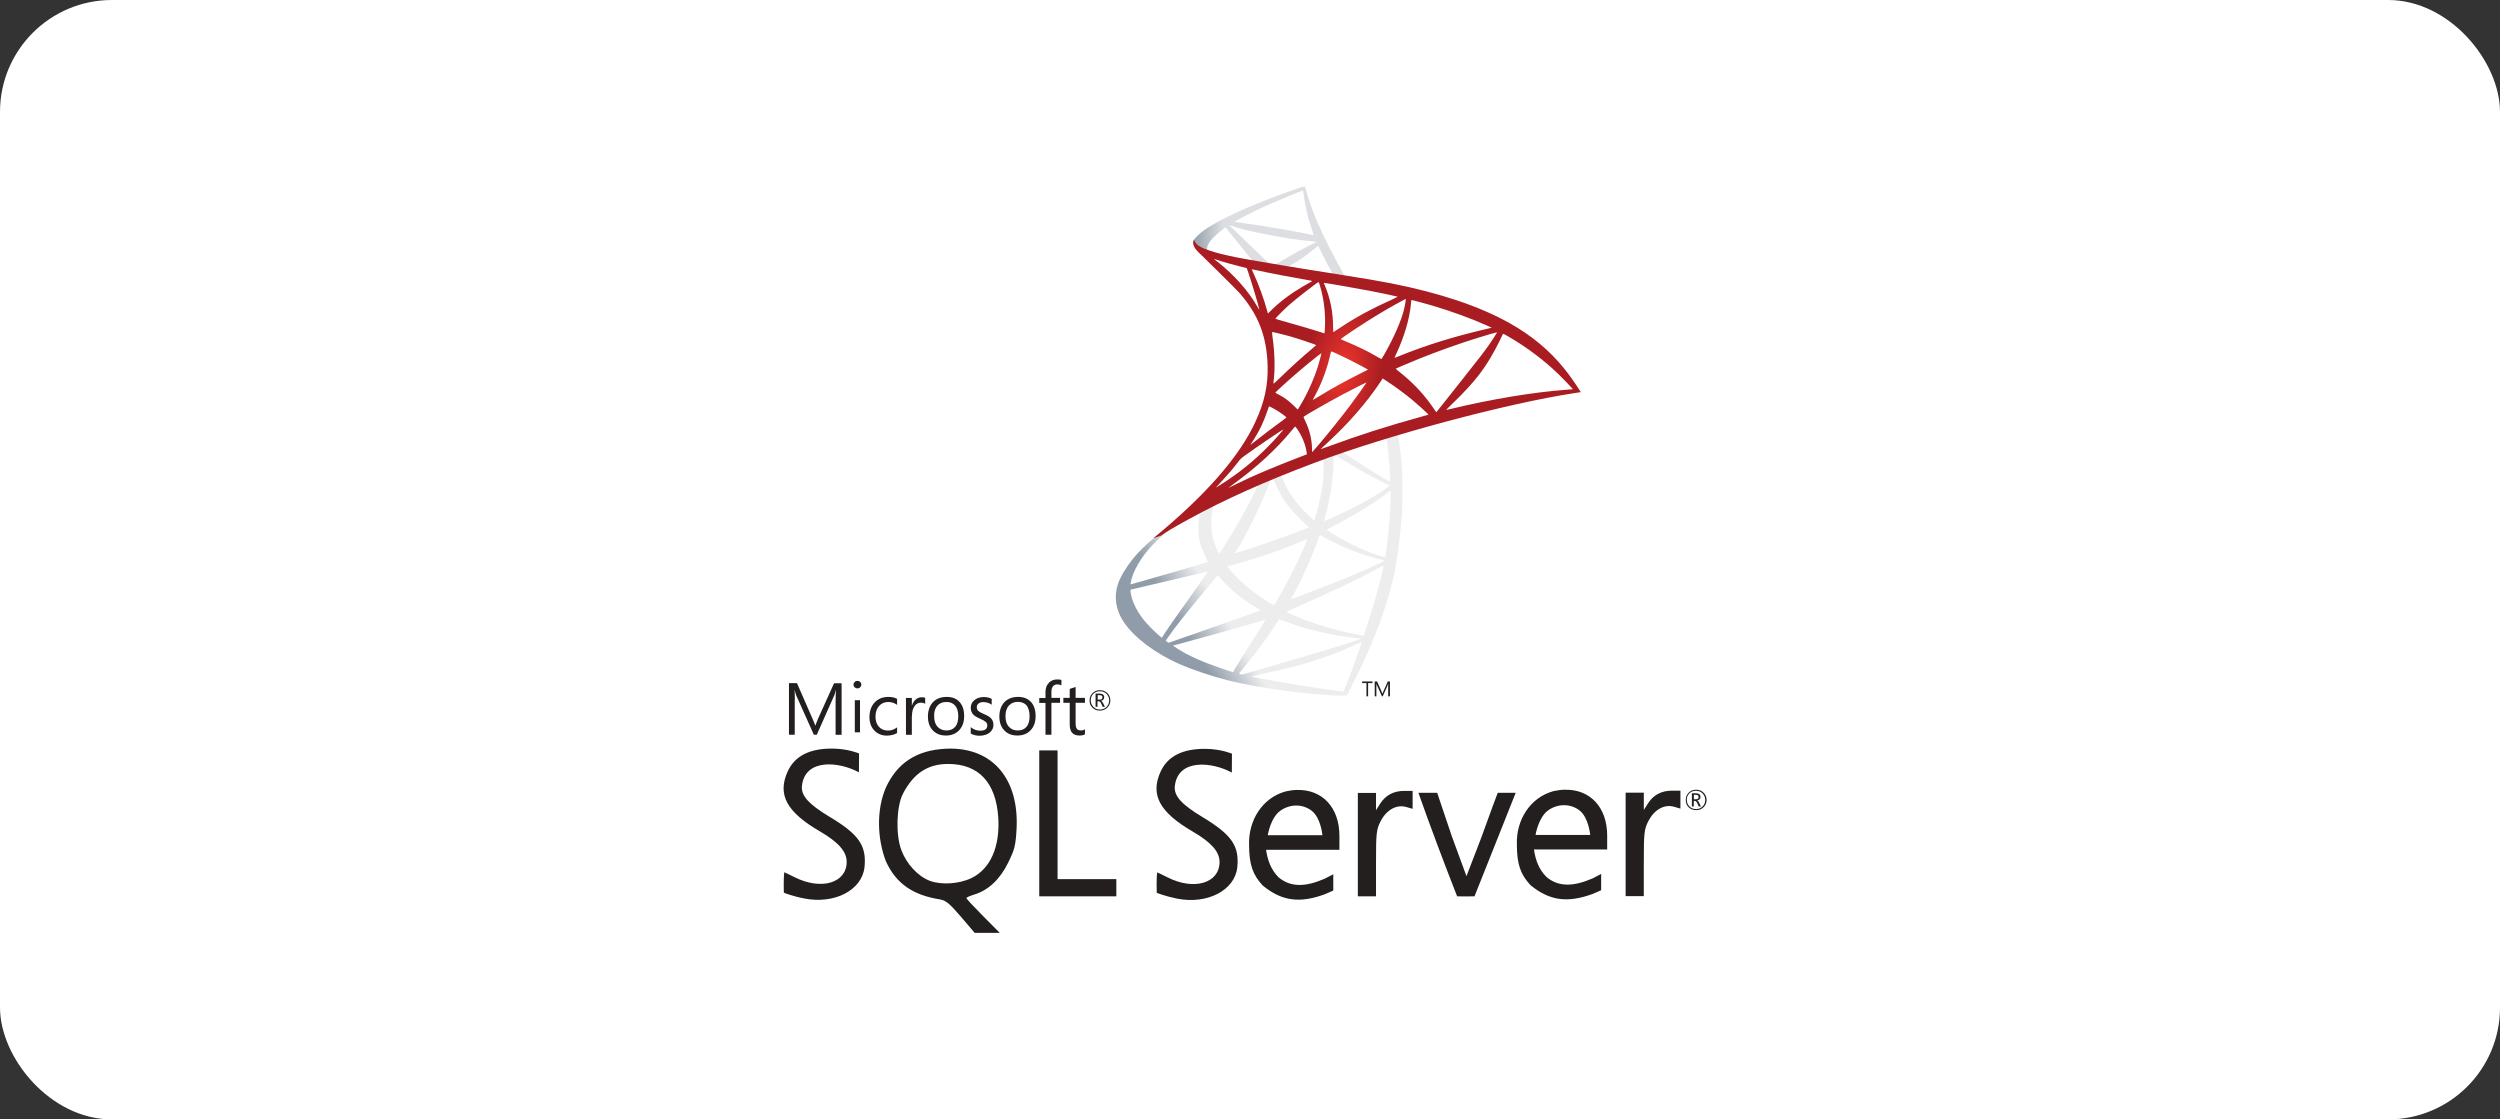
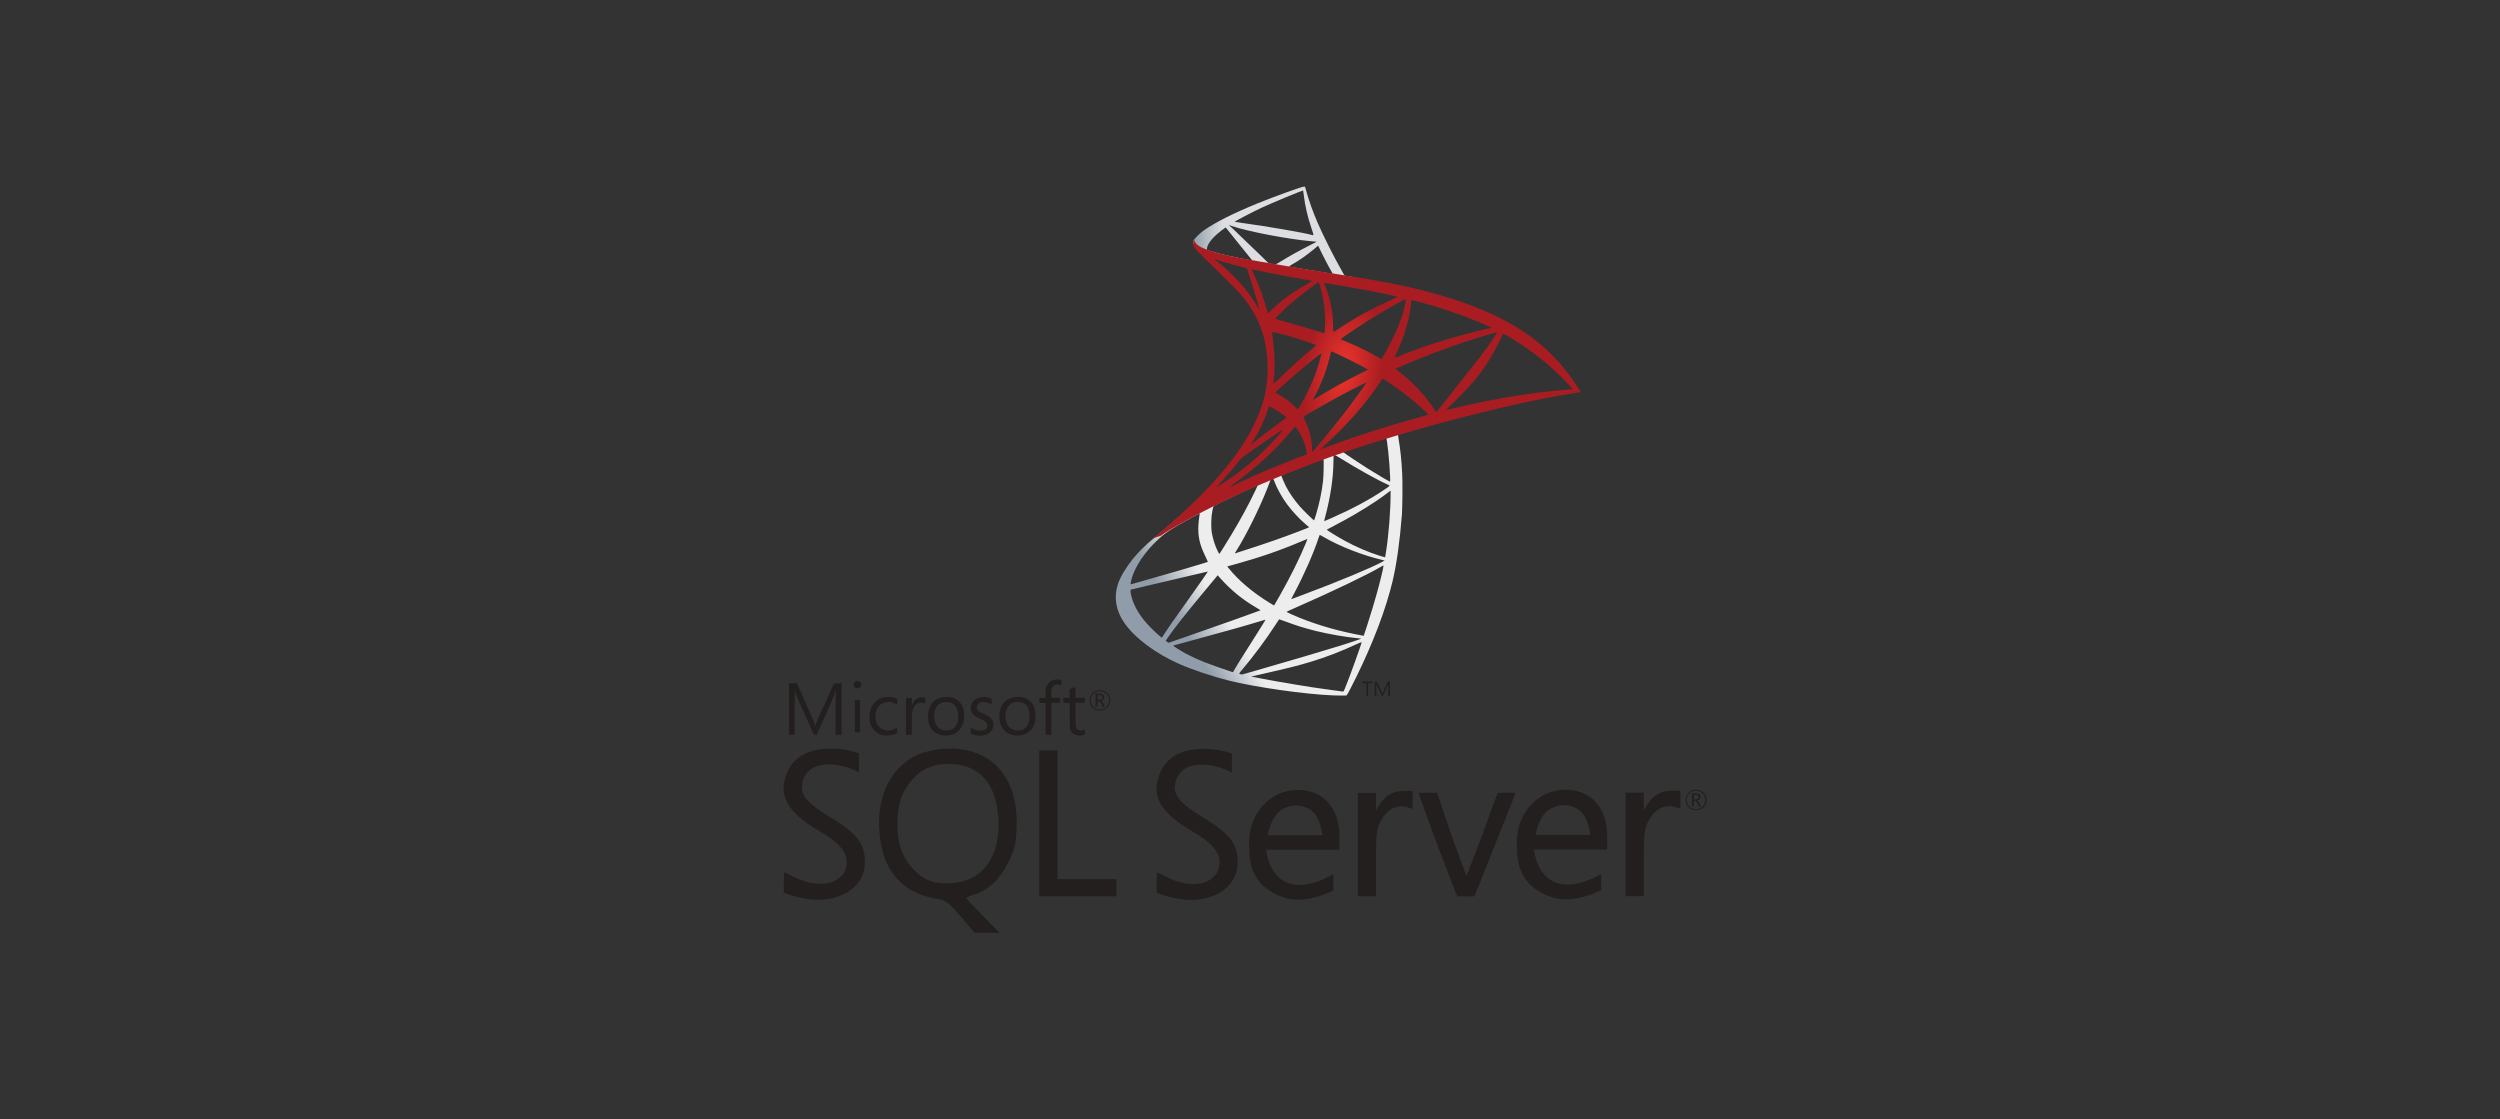
<svg xmlns="http://www.w3.org/2000/svg" width="134" height="60" viewBox="0 0 134 60" fill="none">
  <rect x="0" y="0" width="134" height="60" fill="#333333" stroke="none" />
-   <rect width="134" height="60" rx="6" fill="white" />
  <path d="M75.543 22.736L70.079 24.52L65.325 26.618L63.996 26.97C63.657 27.292 63.302 27.618 62.918 27.948C62.496 28.312 62.104 28.642 61.803 28.882C61.468 29.146 60.972 29.642 60.721 29.955C60.345 30.426 60.047 30.926 59.919 31.31C59.692 32.004 59.804 32.706 60.242 33.354C60.803 34.18 61.922 35.023 63.227 35.597C63.892 35.89 65.011 36.266 65.854 36.476C67.254 36.831 69.963 37.216 71.454 37.273C71.755 37.286 72.16 37.286 72.177 37.273C72.21 37.253 72.441 36.811 72.71 36.262C73.626 34.391 74.287 32.636 74.646 31.137C74.861 30.228 75.03 29.018 75.142 27.585C75.171 27.184 75.183 25.842 75.158 25.388C75.121 24.644 75.055 24.041 74.952 23.451C74.936 23.364 74.931 23.286 74.94 23.282C74.956 23.269 75.006 23.253 75.679 23.058L75.543 22.736V22.736H75.543V22.736ZM74.295 23.467C74.345 23.467 74.477 24.735 74.51 25.536C74.518 25.706 74.514 25.817 74.506 25.817C74.473 25.817 73.808 25.425 73.333 25.128C72.92 24.867 72.136 24.347 72.012 24.248C71.97 24.219 71.974 24.215 72.313 24.099C72.887 23.905 74.25 23.467 74.295 23.467ZM71.512 24.384C71.549 24.384 71.644 24.438 71.871 24.578C72.722 25.111 73.878 25.755 74.374 25.97C74.527 26.036 74.543 26.011 74.192 26.251C73.441 26.763 72.503 27.267 71.355 27.775C71.153 27.866 70.983 27.936 70.979 27.936C70.971 27.936 70.996 27.833 71.029 27.709C71.305 26.68 71.462 25.64 71.471 24.805C71.475 24.392 71.475 24.392 71.512 24.38C71.504 24.384 71.508 24.384 71.512 24.384ZM70.938 24.603C70.963 24.628 70.946 25.553 70.913 25.805C70.839 26.408 70.723 26.969 70.533 27.601C70.488 27.754 70.446 27.882 70.438 27.89C70.422 27.911 69.856 27.358 69.67 27.143C69.348 26.771 69.096 26.399 68.91 26.036C68.815 25.85 68.666 25.487 68.679 25.474C68.745 25.429 70.921 24.587 70.938 24.603ZM68.237 25.664C68.241 25.664 68.245 25.664 68.249 25.669C68.258 25.677 68.287 25.743 68.311 25.817C68.443 26.177 68.741 26.705 68.997 27.044C69.278 27.416 69.645 27.812 69.951 28.072C70.05 28.155 70.141 28.233 70.153 28.246C70.178 28.27 70.186 28.266 69.513 28.522C68.733 28.82 67.882 29.117 66.907 29.431C66.674 29.506 66.442 29.582 66.209 29.658C66.172 29.67 66.184 29.65 66.292 29.48C66.775 28.725 67.51 27.242 67.923 26.193C67.993 26.011 68.064 25.83 68.076 25.788C68.092 25.73 68.113 25.71 68.167 25.681C68.196 25.673 68.225 25.664 68.237 25.664ZM67.411 26.007C67.423 26.015 67.213 26.457 67.006 26.862C66.606 27.643 66.168 28.411 65.582 29.344C65.482 29.505 65.387 29.654 65.375 29.67C65.354 29.699 65.346 29.691 65.28 29.563C65.14 29.286 65.024 28.931 64.962 28.605C64.9 28.283 64.912 27.721 64.983 27.374C65.036 27.118 65.032 27.122 65.156 27.06C65.685 26.792 67.394 25.991 67.411 26.007ZM74.535 26.296V26.47C74.535 27.391 74.436 28.654 74.291 29.575C74.266 29.736 74.246 29.869 74.242 29.873C74.242 29.873 74.122 29.84 73.981 29.798C73.362 29.604 72.689 29.319 72.082 28.985C71.681 28.766 71.099 28.407 71.115 28.39C71.12 28.386 71.293 28.295 71.495 28.188C72.305 27.767 73.081 27.312 73.754 26.862C74.006 26.693 74.386 26.42 74.469 26.346L74.535 26.296ZM64.293 27.519C64.309 27.519 64.305 27.552 64.281 27.7C64.264 27.808 64.243 28.006 64.235 28.142C64.202 28.745 64.301 29.191 64.599 29.802C64.681 29.972 64.747 30.112 64.743 30.116C64.714 30.141 61.98 30.942 61.121 31.178C60.865 31.248 60.642 31.31 60.626 31.314C60.597 31.322 60.593 31.318 60.605 31.248C60.7 30.641 61.163 29.848 61.807 29.179C62.236 28.733 62.579 28.473 63.166 28.138C63.587 27.899 64.235 27.539 64.285 27.523C64.285 27.519 64.289 27.519 64.293 27.519ZM70.736 28.671C70.74 28.667 70.839 28.721 70.959 28.791C71.842 29.303 73.073 29.778 74.122 30.021L74.217 30.042L74.085 30.116C73.535 30.422 71.731 31.174 69.885 31.863C69.616 31.962 69.352 32.062 69.302 32.082C69.253 32.103 69.207 32.115 69.207 32.111C69.207 32.107 69.282 31.962 69.377 31.785C69.893 30.818 70.413 29.641 70.678 28.824C70.711 28.745 70.731 28.675 70.736 28.671ZM70.079 28.886C70.083 28.89 70.05 28.977 70.009 29.076C69.649 29.947 69.178 30.897 68.576 31.962C68.423 32.235 68.295 32.454 68.291 32.454C68.287 32.454 68.163 32.38 68.014 32.289C67.138 31.752 66.362 31.091 65.854 30.451L65.78 30.36L66.155 30.257C67.502 29.889 68.646 29.493 69.781 29.006C69.943 28.939 70.075 28.886 70.079 28.886ZM74.159 30.311C74.163 30.405 73.953 31.256 73.779 31.872C73.635 32.388 73.511 32.792 73.284 33.507C73.184 33.821 73.098 34.081 73.094 34.081C73.09 34.081 73.065 34.077 73.04 34.069C71.813 33.846 70.715 33.536 69.682 33.123C69.393 33.007 68.98 32.821 68.956 32.801C68.947 32.792 69.195 32.677 69.509 32.541C71.388 31.719 73.337 30.785 74.006 30.385C74.085 30.335 74.147 30.311 74.159 30.311ZM64.739 30.633C64.747 30.641 64.223 31.397 63.488 32.425C63.232 32.784 62.934 33.206 62.823 33.362C62.711 33.519 62.542 33.767 62.447 33.916L62.273 34.184L62.087 34.027C61.869 33.846 61.489 33.457 61.319 33.243C60.964 32.801 60.725 32.334 60.63 31.909C60.584 31.71 60.584 31.611 60.626 31.599C60.688 31.582 61.79 31.322 62.823 31.083C63.397 30.951 64.062 30.794 64.301 30.736C64.541 30.678 64.735 30.633 64.739 30.633ZM65.268 30.835L65.4 30.984C65.995 31.649 66.602 32.14 67.337 32.569C67.469 32.644 67.568 32.71 67.56 32.714C67.531 32.735 65.007 33.631 63.839 34.036C63.182 34.267 62.641 34.453 62.637 34.453C62.633 34.453 62.596 34.428 62.554 34.399L62.48 34.345L62.6 34.172C62.988 33.61 63.475 32.995 64.537 31.715L65.268 30.835ZM68.563 33.193C68.567 33.189 68.749 33.255 68.972 33.338C69.509 33.54 69.934 33.668 70.504 33.813C71.206 33.99 72.222 34.164 72.821 34.213C72.912 34.221 72.962 34.23 72.945 34.242C72.916 34.259 72.309 34.461 71.863 34.601C71.153 34.824 68.984 35.465 67.217 35.972C66.891 36.068 66.61 36.146 66.593 36.15C66.552 36.158 66.416 36.121 66.416 36.105C66.416 36.096 66.515 35.968 66.635 35.828C67.229 35.118 67.82 34.325 68.311 33.573C68.448 33.367 68.563 33.197 68.563 33.193ZM67.836 33.214C67.84 33.218 67.547 33.689 67.035 34.498C66.816 34.841 66.573 35.229 66.486 35.365C66.403 35.498 66.279 35.704 66.209 35.82L66.089 36.03L66.028 36.014C65.879 35.972 64.834 35.605 64.557 35.493C64.214 35.357 63.859 35.192 63.595 35.051C63.265 34.874 62.852 34.61 62.885 34.601C62.893 34.597 63.459 34.444 64.14 34.259C65.949 33.767 66.953 33.482 67.609 33.276C67.729 33.239 67.832 33.21 67.836 33.214ZM72.978 34.42H72.982C72.999 34.461 72.33 36.319 72.086 36.906C72.032 37.038 72.012 37.071 71.983 37.067C71.912 37.063 70.942 36.926 70.351 36.84C69.323 36.683 67.597 36.381 67.163 36.282L67.064 36.262L67.679 36.121C69.001 35.824 69.637 35.663 70.281 35.465C71.095 35.217 71.9 34.907 72.714 34.527C72.842 34.469 72.949 34.424 72.978 34.42Z" fill="url(#paint0_linear_18206_32608)" />
  <path d="M69.909 10C69.818 9.988 68.352 10.517 67.406 10.9C66.13 11.421 65.139 11.917 64.528 12.346C64.3 12.507 64.016 12.792 63.97 12.903C63.954 12.945 63.945 12.994 63.945 13.044L64.499 13.568L65.816 13.99L68.951 14.551L72.535 15.167L72.573 14.857C72.56 14.857 72.552 14.853 72.54 14.853L72.069 14.778L71.974 14.609C71.486 13.75 70.95 12.685 70.636 11.966C70.392 11.409 70.161 10.764 70.033 10.302C69.963 10.021 69.954 10.004 69.909 10V10H69.909V10ZM69.843 10.211H69.847C69.851 10.215 69.868 10.331 69.884 10.467C69.954 11.045 70.082 11.603 70.285 12.206C70.437 12.66 70.437 12.635 70.26 12.581C69.839 12.466 67.951 12.139 66.584 11.95C66.365 11.921 66.18 11.892 66.18 11.888C66.163 11.871 67.167 11.347 67.609 11.14C68.174 10.88 69.727 10.232 69.843 10.211ZM65.862 12.061L66.023 12.115C66.898 12.412 69.099 12.833 70.314 12.932C70.45 12.945 70.565 12.957 70.57 12.957C70.574 12.961 70.458 13.023 70.309 13.094C69.723 13.387 69.079 13.746 68.633 14.023C68.501 14.105 68.381 14.171 68.364 14.171C68.348 14.171 68.261 14.155 68.17 14.143L68.005 14.118L67.592 13.713C66.865 13.007 66.295 12.462 66.076 12.255L65.862 12.061ZM65.696 12.189L66.279 12.916C66.597 13.316 66.919 13.709 66.989 13.796C67.059 13.882 67.117 13.953 67.113 13.957C67.096 13.969 66.27 13.808 65.833 13.709C65.382 13.606 65.197 13.556 64.92 13.469L64.693 13.395V13.337C64.697 13.06 65.048 12.648 65.643 12.226L65.696 12.189ZM70.644 13.18C70.66 13.18 70.681 13.217 70.731 13.329C70.871 13.639 71.309 14.473 71.416 14.634C71.449 14.688 71.507 14.692 70.925 14.597C69.525 14.37 69.075 14.295 69.075 14.287C69.075 14.283 69.116 14.254 69.169 14.225C69.603 13.986 70.041 13.68 70.429 13.354C70.524 13.275 70.611 13.201 70.627 13.188C70.632 13.18 70.64 13.176 70.644 13.18Z" fill="url(#paint1_linear_18206_32608)" />
  <path d="M64.001 12.846C64.001 12.846 63.91 12.99 63.997 13.205C64.05 13.337 64.207 13.498 64.385 13.663C64.385 13.663 66.222 15.456 66.445 15.712C67.461 16.885 67.903 18.041 67.945 19.635C67.969 20.659 67.775 21.56 67.292 22.605C66.433 24.48 64.62 26.549 61.824 28.845L62.233 28.709C62.497 28.51 62.857 28.3 63.699 27.837C65.644 26.771 67.833 25.793 70.518 24.785C74.383 23.331 80.739 21.63 84.357 21.076L84.732 21.019L84.675 20.928C84.344 20.416 84.117 20.098 83.844 19.759C83.052 18.776 82.089 17.979 80.912 17.318C79.293 16.414 77.2 15.708 74.548 15.183C74.049 15.084 72.95 14.894 72.058 14.758C70.166 14.465 68.944 14.262 67.598 14.031C67.115 13.948 66.392 13.825 65.913 13.721C65.665 13.668 65.19 13.556 64.818 13.428C64.521 13.312 64.091 13.197 64.001 12.846ZM65.066 13.878C65.07 13.874 65.136 13.899 65.223 13.928C65.38 13.981 65.582 14.043 65.822 14.11C66.003 14.159 66.185 14.207 66.367 14.254C66.615 14.316 66.821 14.374 66.826 14.374C66.854 14.403 67.272 15.736 67.412 16.249C67.466 16.443 67.507 16.608 67.503 16.608C67.499 16.612 67.453 16.542 67.4 16.447C66.916 15.596 66.152 14.733 65.269 14.039C65.153 13.957 65.066 13.882 65.066 13.878ZM67.098 14.44C67.119 14.44 67.21 14.452 67.321 14.477C68.023 14.634 69.283 14.873 70.088 15.01C70.224 15.03 70.332 15.055 70.332 15.063C70.332 15.072 70.282 15.101 70.22 15.134C70.084 15.204 69.535 15.53 69.353 15.654C68.894 15.96 68.482 16.29 68.184 16.587C68.064 16.707 67.961 16.806 67.961 16.806C67.961 16.806 67.936 16.736 67.916 16.649C67.767 16.075 67.457 15.224 67.177 14.626C67.131 14.531 67.094 14.444 67.094 14.436C67.094 14.444 67.094 14.44 67.098 14.44ZM70.674 15.121C70.699 15.13 70.741 15.27 70.823 15.58C70.976 16.178 71.046 16.848 71.021 17.471C71.013 17.645 71.005 17.806 70.997 17.826L70.984 17.868L70.769 17.797C70.328 17.657 69.609 17.446 68.994 17.273C68.643 17.178 68.358 17.091 68.358 17.083C68.358 17.058 68.87 16.546 69.089 16.352C69.506 15.984 70.637 15.109 70.674 15.121ZM70.96 15.162C70.972 15.15 72.669 15.443 73.442 15.592C74.016 15.704 74.85 15.877 74.899 15.898C74.924 15.906 74.837 15.956 74.561 16.079C73.47 16.571 72.661 17.013 71.856 17.55C71.645 17.69 71.467 17.806 71.463 17.806C71.459 17.806 71.455 17.686 71.455 17.541C71.455 16.757 71.298 15.964 71.009 15.295C70.98 15.229 70.955 15.167 70.96 15.162ZM75.35 16.03C75.362 16.042 75.308 16.377 75.259 16.575C75.11 17.19 74.709 18.103 74.218 18.962C74.131 19.115 74.053 19.239 74.044 19.243C74.036 19.247 73.925 19.185 73.797 19.111C73.318 18.83 72.772 18.566 72.178 18.318C72.013 18.247 71.868 18.19 71.864 18.181C71.835 18.157 73.165 17.277 73.867 16.856C74.424 16.517 75.333 16.013 75.35 16.03ZM75.663 16.079C75.701 16.079 76.452 16.286 76.844 16.401C77.815 16.691 78.93 17.099 79.657 17.43L79.958 17.566L79.748 17.616C77.972 18.024 76.452 18.495 74.986 19.09C74.866 19.14 74.759 19.181 74.751 19.181C74.742 19.181 74.784 19.086 74.837 18.97C75.279 18.033 75.564 17.054 75.634 16.22C75.639 16.141 75.651 16.079 75.663 16.079ZM68.18 17.797C68.192 17.785 68.766 17.921 69.076 18.008C69.547 18.14 70.546 18.475 70.546 18.5C70.546 18.504 70.435 18.599 70.303 18.714C69.762 19.164 69.242 19.639 68.618 20.242C68.432 20.42 68.275 20.564 68.267 20.564C68.258 20.564 68.254 20.54 68.258 20.507C68.353 19.813 68.333 18.921 68.201 18.016C68.188 17.901 68.176 17.802 68.18 17.797ZM80.243 17.81C80.251 17.818 79.979 18.247 79.806 18.491C79.558 18.846 79.194 19.317 78.372 20.35C77.939 20.895 77.451 21.51 77.29 21.717C77.125 21.923 76.989 22.096 76.985 22.096C76.981 22.096 76.927 22.022 76.869 21.931C76.407 21.238 75.853 20.631 75.197 20.085C75.073 19.982 74.936 19.871 74.891 19.837C74.846 19.805 74.808 19.771 74.808 19.767C74.808 19.755 75.51 19.453 76.043 19.239C76.977 18.859 78.249 18.404 79.203 18.111C79.702 17.954 80.235 17.802 80.243 17.81ZM80.561 17.892C80.578 17.888 80.677 17.938 80.797 18.008C81.8 18.582 82.783 19.321 83.56 20.081C83.778 20.296 84.32 20.858 84.311 20.862C84.311 20.862 84.121 20.878 83.898 20.895C82.16 21.027 79.934 21.395 77.794 21.911C77.65 21.944 77.522 21.973 77.513 21.973C77.505 21.973 77.666 21.812 77.869 21.617C79.124 20.407 79.698 19.643 80.376 18.28C80.47 18.078 80.553 17.905 80.561 17.892C80.557 17.892 80.557 17.892 80.561 17.892ZM71.364 18.834C71.422 18.846 71.959 19.098 72.364 19.301C72.735 19.486 73.293 19.784 73.322 19.809C73.326 19.813 73.128 19.916 72.884 20.036C72.108 20.424 71.443 20.791 70.749 21.213C70.551 21.332 70.385 21.432 70.381 21.432C70.365 21.432 70.369 21.415 70.48 21.213C70.852 20.535 71.149 19.726 71.319 18.937C71.335 18.875 71.352 18.834 71.364 18.834ZM70.827 18.933C70.84 18.945 70.699 19.453 70.613 19.73C70.443 20.255 70.158 20.911 69.882 21.407C69.815 21.522 69.716 21.692 69.663 21.787L69.559 21.952L69.328 21.729C69.06 21.469 68.841 21.308 68.56 21.163C68.448 21.105 68.362 21.056 68.362 21.048C68.362 21.015 69.068 20.374 69.609 19.912C69.997 19.577 70.815 18.921 70.827 18.933ZM74.111 20.284L74.313 20.416C74.775 20.717 75.32 21.118 75.738 21.469C75.973 21.663 76.427 22.072 76.518 22.171L76.568 22.225L76.233 22.32C74.342 22.844 72.88 23.311 71.174 23.939C70.984 24.009 70.823 24.067 70.811 24.067C70.786 24.067 70.765 24.087 71.191 23.695C72.281 22.691 73.247 21.584 73.966 20.506L74.111 20.284ZM73.247 20.498C73.256 20.507 72.69 21.304 72.351 21.754C71.947 22.291 71.228 23.191 70.732 23.777C70.526 24.021 70.348 24.223 70.34 24.227C70.328 24.232 70.323 24.17 70.323 24.075C70.323 23.575 70.195 23.042 69.972 22.588C69.877 22.398 69.861 22.353 69.882 22.332C69.96 22.262 71.162 21.576 71.922 21.167C72.434 20.895 73.235 20.49 73.247 20.498ZM68.027 21.779C68.04 21.779 68.135 21.828 68.242 21.886C68.506 22.03 68.742 22.192 68.952 22.365C68.961 22.373 68.853 22.46 68.713 22.563C68.32 22.844 67.726 23.294 67.379 23.571C67.015 23.86 67.003 23.868 67.044 23.806C67.317 23.389 67.453 23.154 67.598 22.852C67.726 22.584 67.854 22.266 67.945 21.989C67.978 21.869 68.019 21.779 68.027 21.779ZM69.419 22.869C69.44 22.865 69.465 22.902 69.576 23.067C69.811 23.418 69.993 23.889 70.039 24.269L70.047 24.352L69.481 24.57C68.469 24.963 67.536 25.351 66.904 25.64C66.726 25.723 66.417 25.871 66.214 25.97C66.012 26.074 65.847 26.152 65.847 26.148C65.847 26.144 65.975 26.049 66.132 25.933C67.367 25.037 68.436 24.054 69.237 23.071C69.324 22.968 69.403 22.873 69.411 22.869L69.419 22.869ZM68.779 23.026C68.796 23.042 68.325 23.575 68.002 23.901C67.206 24.715 66.417 25.351 65.438 25.97C65.314 26.049 65.203 26.119 65.19 26.127C65.161 26.144 65.198 26.102 65.628 25.636C65.9 25.343 66.107 25.095 66.342 24.789C66.499 24.587 66.528 24.558 66.755 24.397C67.362 23.959 68.762 23.009 68.779 23.026Z" fill="url(#paint2_radial_18206_32608)" />
  <path d="M50.895 40.126C50.818 40.126 50.742 40.133 50.667 40.133C49.128 40.215 48.09 40.892 47.483 42.215C46.964 43.411 47.021 44.974 47.489 46.178C48.033 47.353 48.913 47.974 50.381 48.209C50.692 48.259 50.9 48.43 51.502 49.133L52.242 50H53.585L52.692 49.1C52.199 48.606 51.8 48.176 51.8 48.139C51.8 48.101 51.988 48.018 52.217 47.949C52.97 47.721 53.596 47.139 54.033 46.247C54.388 45.53 54.439 45.309 54.489 44.418C54.622 41.765 53.224 40.106 50.894 40.125L50.895 40.126ZM52.072 47.063C51.419 47.38 50.47 47.443 49.851 47.216C49.211 46.98 48.591 46.316 48.312 45.563C48.002 44.74 48.046 43.222 48.401 42.538C48.97 41.449 49.724 40.948 50.825 40.948C52.458 40.948 53.387 41.949 53.508 43.828C53.604 45.398 53.078 46.575 52.072 47.063L52.072 47.063ZM75.267 42.392C74.704 42.392 74.273 42.62 73.982 43.069L73.754 43.425V42.5H72.78V48.045H73.754V46.273C73.754 44.652 73.774 44.463 74 44.019C74.313 43.411 74.85 43.108 75.369 43.253L75.717 43.354V42.393H75.267V42.392ZM69.54 42.341C69.35 42.341 69.147 42.367 68.945 42.411C67.641 42.752 66.906 44 66.951 45.285C66.951 46.361 67.16 46.898 67.679 47.462C68.742 48.335 69.704 48.404 71.001 47.936C71.223 47.842 71.464 47.733 71.464 47.733V46.861L71.001 47.1C69.951 47.557 69.16 47.557 68.526 47.019C68.122 46.607 67.944 46.114 67.862 45.551H71.793V44.803C71.793 43.279 70.875 42.316 69.54 42.341H69.54ZM67.951 44.773C67.951 44.773 68.096 43.822 68.635 43.449C68.894 43.266 69.191 43.177 69.482 43.177C69.774 43.177 70.065 43.272 70.305 43.455C70.799 43.835 70.882 44.765 70.882 44.765H67.951V44.773H67.951ZM44.451 43.773C43.395 43.132 42.926 42.671 42.983 42.126C43.147 40.62 45.008 40.829 46.039 41.398L46.046 40.385C46.046 40.385 45.476 40.138 44.66 40.125C43.407 40.106 42.597 40.517 42.218 41.353C41.66 42.587 42.154 43.518 43.938 44.556C44.939 45.138 45.382 45.644 45.382 46.196C45.382 47.335 44.008 47.733 42.591 47.018C42.299 46.873 42.052 46.752 42.039 46.752C41.988 47.075 42.014 47.848 42.014 47.848C42.014 47.848 42.45 48.031 43.103 48.157C44.723 48.48 46.197 47.72 46.337 46.486C46.458 45.328 46.039 44.72 44.452 43.772L44.451 43.773ZM83.894 42.328C83.704 42.328 83.502 42.354 83.291 42.398C81.989 42.74 81.255 43.988 81.305 45.273C81.305 46.347 81.513 46.88 82.032 47.443C83.096 48.316 84.057 48.386 85.362 47.918C85.582 47.823 85.822 47.716 85.822 47.716V46.842L85.361 47.083C84.308 47.539 83.517 47.539 82.886 47C82.479 46.589 82.303 46.102 82.221 45.532H86.145V44.784C86.145 43.267 85.227 42.304 83.892 42.33L83.894 42.328ZM82.304 44.76C82.304 44.76 82.451 43.81 82.989 43.43C83.247 43.246 83.545 43.158 83.836 43.158C84.126 43.158 84.419 43.252 84.659 43.436C85.153 43.816 85.235 44.753 85.235 44.753H82.305L82.304 44.76ZM64.438 43.785C63.381 43.146 62.914 42.683 62.97 42.139C63.134 40.632 64.995 40.841 66.026 41.411L66.033 40.398C66.033 40.398 65.463 40.151 64.647 40.139C63.394 40.12 62.584 40.531 62.204 41.367C61.647 42.601 62.147 43.531 63.926 44.569C64.926 45.151 65.368 45.651 65.368 46.202C65.368 47.342 63.995 47.746 62.578 47.025C62.287 46.88 62.041 46.76 62.026 46.76C61.975 47.083 62.002 47.856 62.002 47.856C62.002 47.856 62.432 48.032 63.083 48.165C64.704 48.489 66.179 47.729 66.318 46.496C66.438 45.343 66.02 44.736 64.438 43.786V43.785H64.438ZM89.621 42.379C89.058 42.379 88.622 42.608 88.337 43.057L88.109 43.411V42.488H87.134V48.032H88.108V46.259C88.108 44.639 88.127 44.449 88.355 44.006C88.667 43.399 89.204 43.095 89.723 43.24L90.071 43.342V42.379L89.621 42.379ZM56.686 43.753V40.221H55.704V48.044H59.836V47.12H56.686V43.753H56.686ZM79.413 44.854L78.603 46.962L77.824 44.842L77.033 42.494H76.027C76.679 44.342 77.388 46.221 78.103 48.044C78.413 48.051 78.723 48.044 79.033 48.044L80.127 45.297L81.241 42.494H80.279C80.279 42.494 79.855 43.608 79.412 44.855L79.413 44.854ZM58.951 38.089C59.109 38.089 59.241 38.039 59.35 37.93C59.457 37.822 59.514 37.696 59.514 37.538C59.514 37.38 59.457 37.247 59.35 37.146C59.241 37.044 59.116 36.993 58.958 36.993C58.798 36.993 58.666 37.044 58.559 37.152C58.45 37.259 58.401 37.391 58.401 37.544C58.401 37.703 58.452 37.835 58.559 37.935C58.661 38.037 58.793 38.088 58.951 38.088V38.089ZM58.602 37.189C58.697 37.095 58.812 37.051 58.958 37.051C59.096 37.051 59.211 37.095 59.307 37.189C59.401 37.284 59.452 37.398 59.452 37.538C59.452 37.677 59.401 37.798 59.307 37.892C59.211 37.986 59.096 38.031 58.958 38.031C58.818 38.031 58.704 37.988 58.61 37.892C58.515 37.798 58.465 37.677 58.465 37.538C58.465 37.398 58.508 37.284 58.602 37.189ZM58.837 37.589H58.901C58.946 37.589 58.99 37.632 59.028 37.715L59.104 37.886H59.224L59.13 37.696C59.091 37.62 59.053 37.575 59.009 37.563C59.065 37.55 59.109 37.531 59.141 37.493C59.173 37.461 59.185 37.416 59.185 37.366C59.185 37.308 59.166 37.265 59.128 37.233C59.084 37.197 59.015 37.177 58.925 37.177H58.723V37.886H58.825V37.589L58.837 37.589ZM58.837 37.259H58.925C58.989 37.259 59.034 37.272 59.059 37.291C59.083 37.31 59.09 37.335 59.09 37.38C59.09 37.462 59.039 37.5 58.944 37.5H58.836V37.259H58.837ZM42.603 37.525C42.603 37.279 42.596 37.095 42.59 36.987H42.596C42.622 37.114 42.653 37.21 42.678 37.273L43.622 39.381H43.78L44.724 37.254C44.749 37.196 44.774 37.109 44.806 36.988H44.813C44.794 37.198 44.788 37.381 44.788 37.527V39.387H45.11V36.622H44.705L43.838 38.545C43.806 38.621 43.762 38.735 43.705 38.886H43.692C43.673 38.812 43.629 38.698 43.566 38.558L42.718 36.615H42.288V39.38H42.598V37.527L42.603 37.525ZM45.818 37.531H46.097V39.253H45.818V37.531ZM45.958 36.899C46.016 36.899 46.065 36.879 46.103 36.841C46.141 36.803 46.167 36.754 46.167 36.696C46.167 36.639 46.148 36.588 46.103 36.551C46.064 36.512 46.014 36.493 45.957 36.493C45.9 36.493 45.849 36.512 45.812 36.551C45.773 36.588 45.748 36.639 45.748 36.696C45.748 36.759 45.767 36.803 45.812 36.841C45.855 36.879 45.9 36.899 45.957 36.899H45.958ZM48.084 39.291V38.987C47.932 39.101 47.768 39.158 47.598 39.158C47.395 39.158 47.23 39.088 47.109 38.955C46.99 38.823 46.926 38.639 46.926 38.41C46.926 38.171 46.99 37.98 47.122 37.835C47.249 37.696 47.413 37.626 47.615 37.626C47.78 37.626 47.938 37.677 48.084 37.779V37.456C47.951 37.386 47.8 37.354 47.628 37.354C47.312 37.354 47.065 37.456 46.881 37.652C46.698 37.848 46.603 38.114 46.603 38.436C46.603 38.722 46.685 38.962 46.856 39.146C47.034 39.334 47.261 39.43 47.54 39.43C47.755 39.424 47.932 39.379 48.084 39.291ZM48.882 38.373C48.882 38.145 48.933 37.962 49.027 37.835C49.115 37.721 49.223 37.664 49.35 37.664C49.457 37.664 49.533 37.684 49.589 37.728V37.398C49.546 37.38 49.483 37.373 49.401 37.373C49.287 37.373 49.185 37.411 49.096 37.482C49.002 37.557 48.926 37.671 48.882 37.816H48.875V37.411H48.559V39.386H48.875V38.373H48.882ZM50.699 39.425C50.996 39.425 51.236 39.329 51.413 39.139C51.59 38.95 51.679 38.696 51.679 38.38C51.679 38.057 51.598 37.81 51.432 37.626C51.268 37.443 51.04 37.354 50.743 37.354C50.445 37.354 50.206 37.443 50.028 37.614C49.838 37.803 49.737 38.069 49.737 38.411C49.737 38.709 49.819 38.955 49.99 39.139C50.167 39.329 50.402 39.424 50.699 39.424V39.425ZM50.248 37.816C50.369 37.689 50.527 37.626 50.723 37.626C50.926 37.626 51.079 37.689 51.192 37.816C51.306 37.949 51.363 38.139 51.363 38.392C51.363 38.633 51.312 38.822 51.204 38.949C51.097 39.082 50.939 39.153 50.73 39.153C50.526 39.153 50.369 39.082 50.248 38.949C50.129 38.816 50.071 38.633 50.071 38.392C50.059 38.153 50.122 37.957 50.248 37.816ZM53.065 39.253C53.185 39.145 53.249 39.013 53.249 38.848C53.249 38.703 53.198 38.582 53.104 38.487C53.027 38.411 52.908 38.342 52.736 38.272C52.583 38.209 52.489 38.152 52.438 38.108C52.387 38.057 52.356 37.994 52.356 37.904C52.356 37.822 52.388 37.759 52.451 37.708C52.514 37.658 52.596 37.633 52.705 37.633C52.875 37.633 53.021 37.678 53.155 37.773V37.456C53.027 37.393 52.888 37.362 52.73 37.362C52.527 37.362 52.355 37.418 52.229 37.526C52.096 37.634 52.033 37.773 52.033 37.937C52.033 38.082 52.077 38.203 52.159 38.291C52.229 38.367 52.348 38.444 52.514 38.513C52.672 38.582 52.779 38.645 52.837 38.696C52.893 38.747 52.919 38.81 52.919 38.885C52.919 39.069 52.792 39.164 52.546 39.164C52.355 39.164 52.185 39.102 52.032 38.976V39.317C52.17 39.4 52.336 39.437 52.519 39.437C52.753 39.425 52.937 39.367 53.063 39.254L53.065 39.253ZM54.571 37.354C54.274 37.354 54.034 37.443 53.856 37.614C53.668 37.803 53.566 38.069 53.566 38.411C53.566 38.709 53.648 38.955 53.819 39.139C53.997 39.329 54.23 39.424 54.528 39.424C54.833 39.424 55.065 39.328 55.243 39.138C55.421 38.95 55.509 38.696 55.509 38.379C55.509 38.056 55.426 37.809 55.262 37.626C55.091 37.442 54.863 37.353 54.573 37.353L54.571 37.354ZM55.185 38.392C55.185 38.633 55.135 38.822 55.027 38.95C54.92 39.082 54.761 39.153 54.553 39.153C54.349 39.153 54.192 39.082 54.071 38.95C53.952 38.816 53.894 38.633 53.894 38.392C53.894 38.138 53.957 37.942 54.084 37.81C54.204 37.684 54.362 37.62 54.559 37.62C54.755 37.62 54.913 37.684 55.026 37.81C55.128 37.949 55.185 38.139 55.185 38.392H55.185ZM56.04 39.38H56.356V37.671H56.819V37.405H56.356V37.1C56.356 36.823 56.464 36.684 56.686 36.684C56.76 36.684 56.837 36.702 56.893 36.734V36.449C56.837 36.424 56.76 36.418 56.665 36.418C56.495 36.418 56.355 36.469 56.241 36.576C56.109 36.703 56.038 36.867 56.038 37.089V37.412H55.704V37.678H56.038V39.381L56.04 39.38ZM57.337 38.841C57.337 39.227 57.508 39.424 57.856 39.424C57.983 39.424 58.078 39.404 58.154 39.359V39.087C58.096 39.131 58.027 39.151 57.951 39.151C57.843 39.151 57.768 39.126 57.724 39.069C57.679 39.012 57.653 38.916 57.653 38.784V37.67H58.154V37.404H57.653V36.822C57.544 36.86 57.438 36.892 57.337 36.924V37.404H56.996V37.67H57.337V38.841L57.337 38.841ZM91.305 42.48C91.198 42.379 91.071 42.328 90.913 42.328C90.754 42.328 90.621 42.379 90.514 42.488C90.407 42.594 90.356 42.727 90.356 42.88C90.356 43.038 90.407 43.17 90.513 43.272C90.621 43.373 90.753 43.424 90.912 43.424C91.07 43.424 91.203 43.373 91.312 43.266C91.418 43.157 91.475 43.031 91.475 42.874C91.469 42.714 91.412 42.582 91.304 42.48L91.305 42.48ZM91.254 43.228C91.16 43.322 91.045 43.366 90.906 43.366C90.768 43.366 90.653 43.322 90.558 43.228C90.463 43.132 90.412 43.013 90.412 42.872C90.412 42.734 90.456 42.62 90.552 42.524C90.646 42.43 90.76 42.386 90.906 42.386C91.044 42.386 91.159 42.43 91.254 42.524C91.349 42.62 91.399 42.734 91.399 42.872C91.399 43.019 91.356 43.132 91.254 43.228ZM90.97 42.905C91.026 42.892 91.071 42.867 91.103 42.835C91.135 42.803 91.146 42.758 91.146 42.708C91.146 42.651 91.128 42.606 91.09 42.575C91.046 42.539 90.976 42.519 90.886 42.519H90.685V43.227H90.786V42.93H90.849C90.893 42.93 90.937 42.973 90.976 43.056L91.051 43.227H91.172L91.077 43.036C91.045 42.954 91.007 42.916 90.969 42.904L90.97 42.905ZM90.9 42.841H90.791V42.602H90.88C90.944 42.602 90.988 42.613 91.013 42.633C91.039 42.652 91.045 42.676 91.045 42.721C91.045 42.803 90.994 42.841 90.899 42.841L90.9 42.841ZM73.242 37.323H73.331V36.614H73.565V36.525H73.008V36.614H73.242V37.323H73.242ZM73.779 36.79C73.779 36.721 73.779 36.665 73.774 36.633C73.78 36.67 73.793 36.696 73.799 36.715L74.071 37.323H74.115L74.387 36.709C74.395 36.69 74.4 36.665 74.413 36.633C74.407 36.696 74.407 36.747 74.407 36.785V37.322H74.501V36.525H74.387L74.141 37.075C74.135 37.095 74.115 37.133 74.103 37.177H74.096C74.091 37.152 74.077 37.126 74.059 37.083L73.812 36.525H73.685V37.324H73.774V36.791L73.779 36.79Z" fill="#231F1F" />
  <defs>
    <linearGradient id="paint0_linear_18206_32608" x1="63.915" y1="34.584" x2="65.891" y2="33.416" gradientUnits="userSpaceOnUse">
      <stop stop-color="#909CA9" />
      <stop offset="1" stop-color="#EDEDEE" />
    </linearGradient>
    <linearGradient id="paint1_linear_18206_32608" x1="63.96" y1="12.575" x2="65.549" y2="12.575" gradientUnits="userSpaceOnUse">
      <stop stop-color="#939FAB" />
      <stop offset="1" stop-color="#DCDEE1" />
    </linearGradient>
    <radialGradient id="paint2_radial_18206_32608" cx="0" cy="0" r="1" gradientUnits="userSpaceOnUse" gradientTransform="translate(71.983 19.866) rotate(-171.457) scale(2.05 4.1)">
      <stop stop-color="#EE352C" />
      <stop offset="1" stop-color="#A91D22" />
    </radialGradient>
  </defs>
</svg>